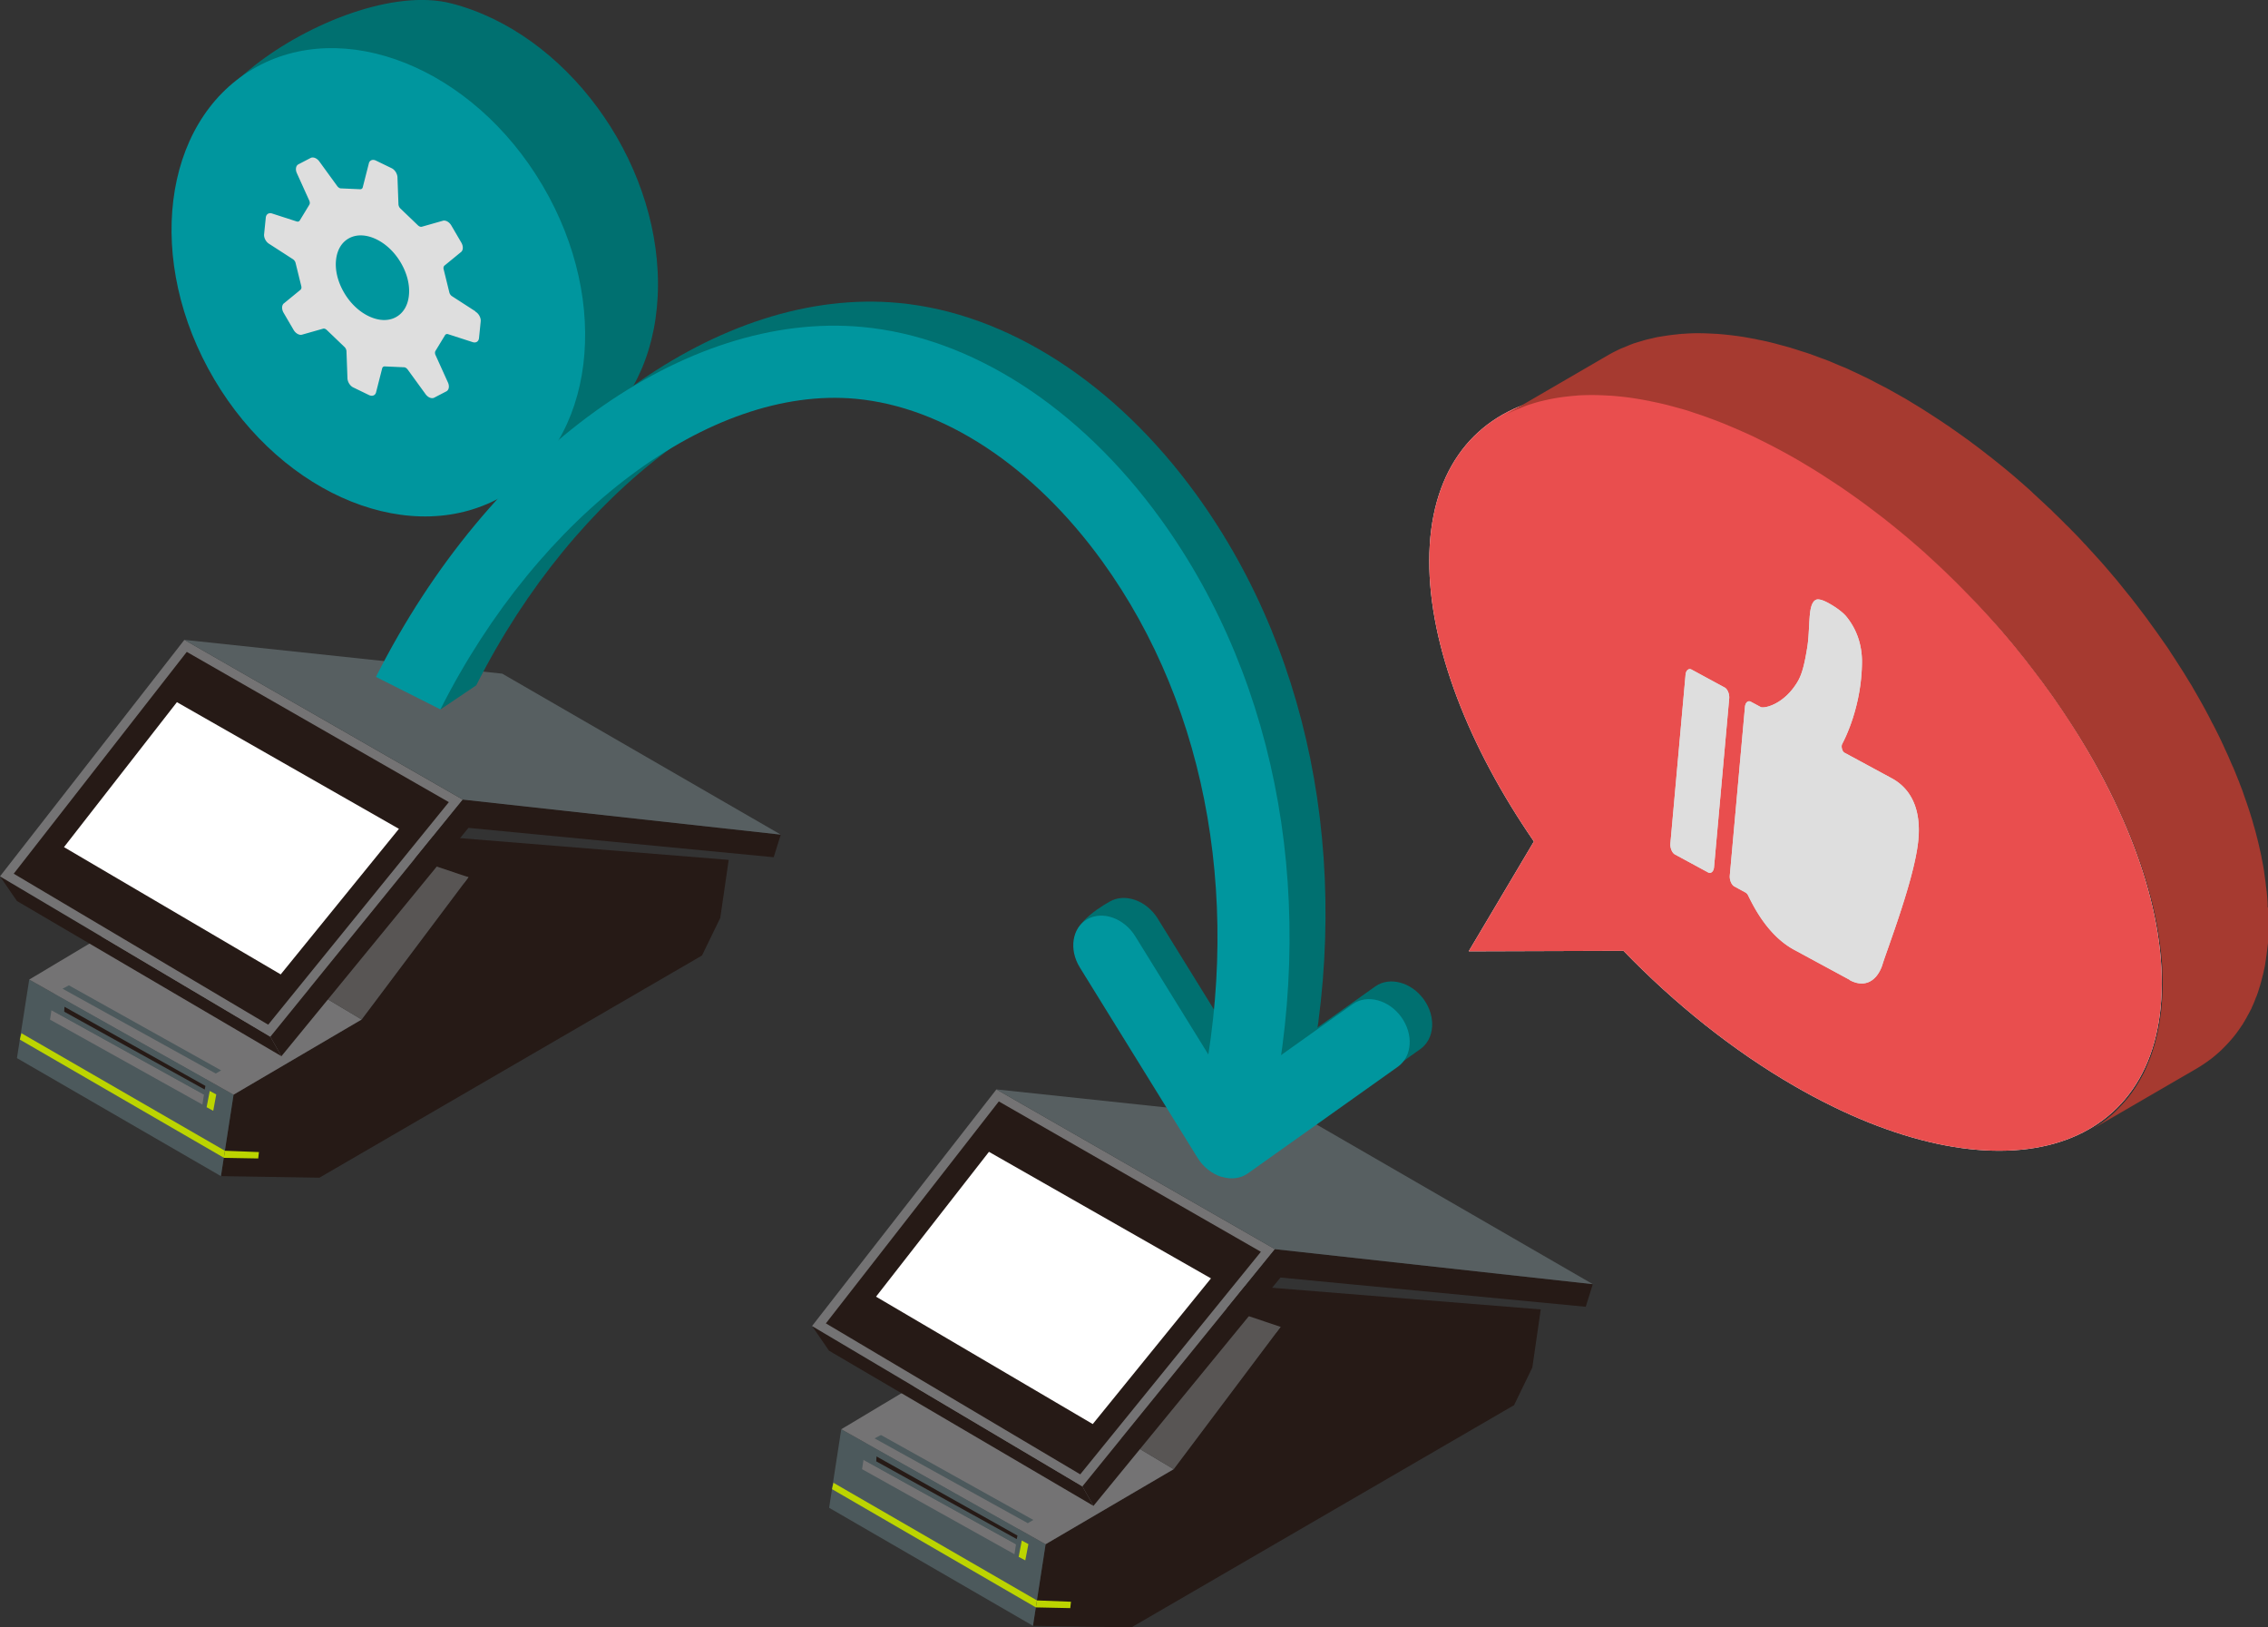
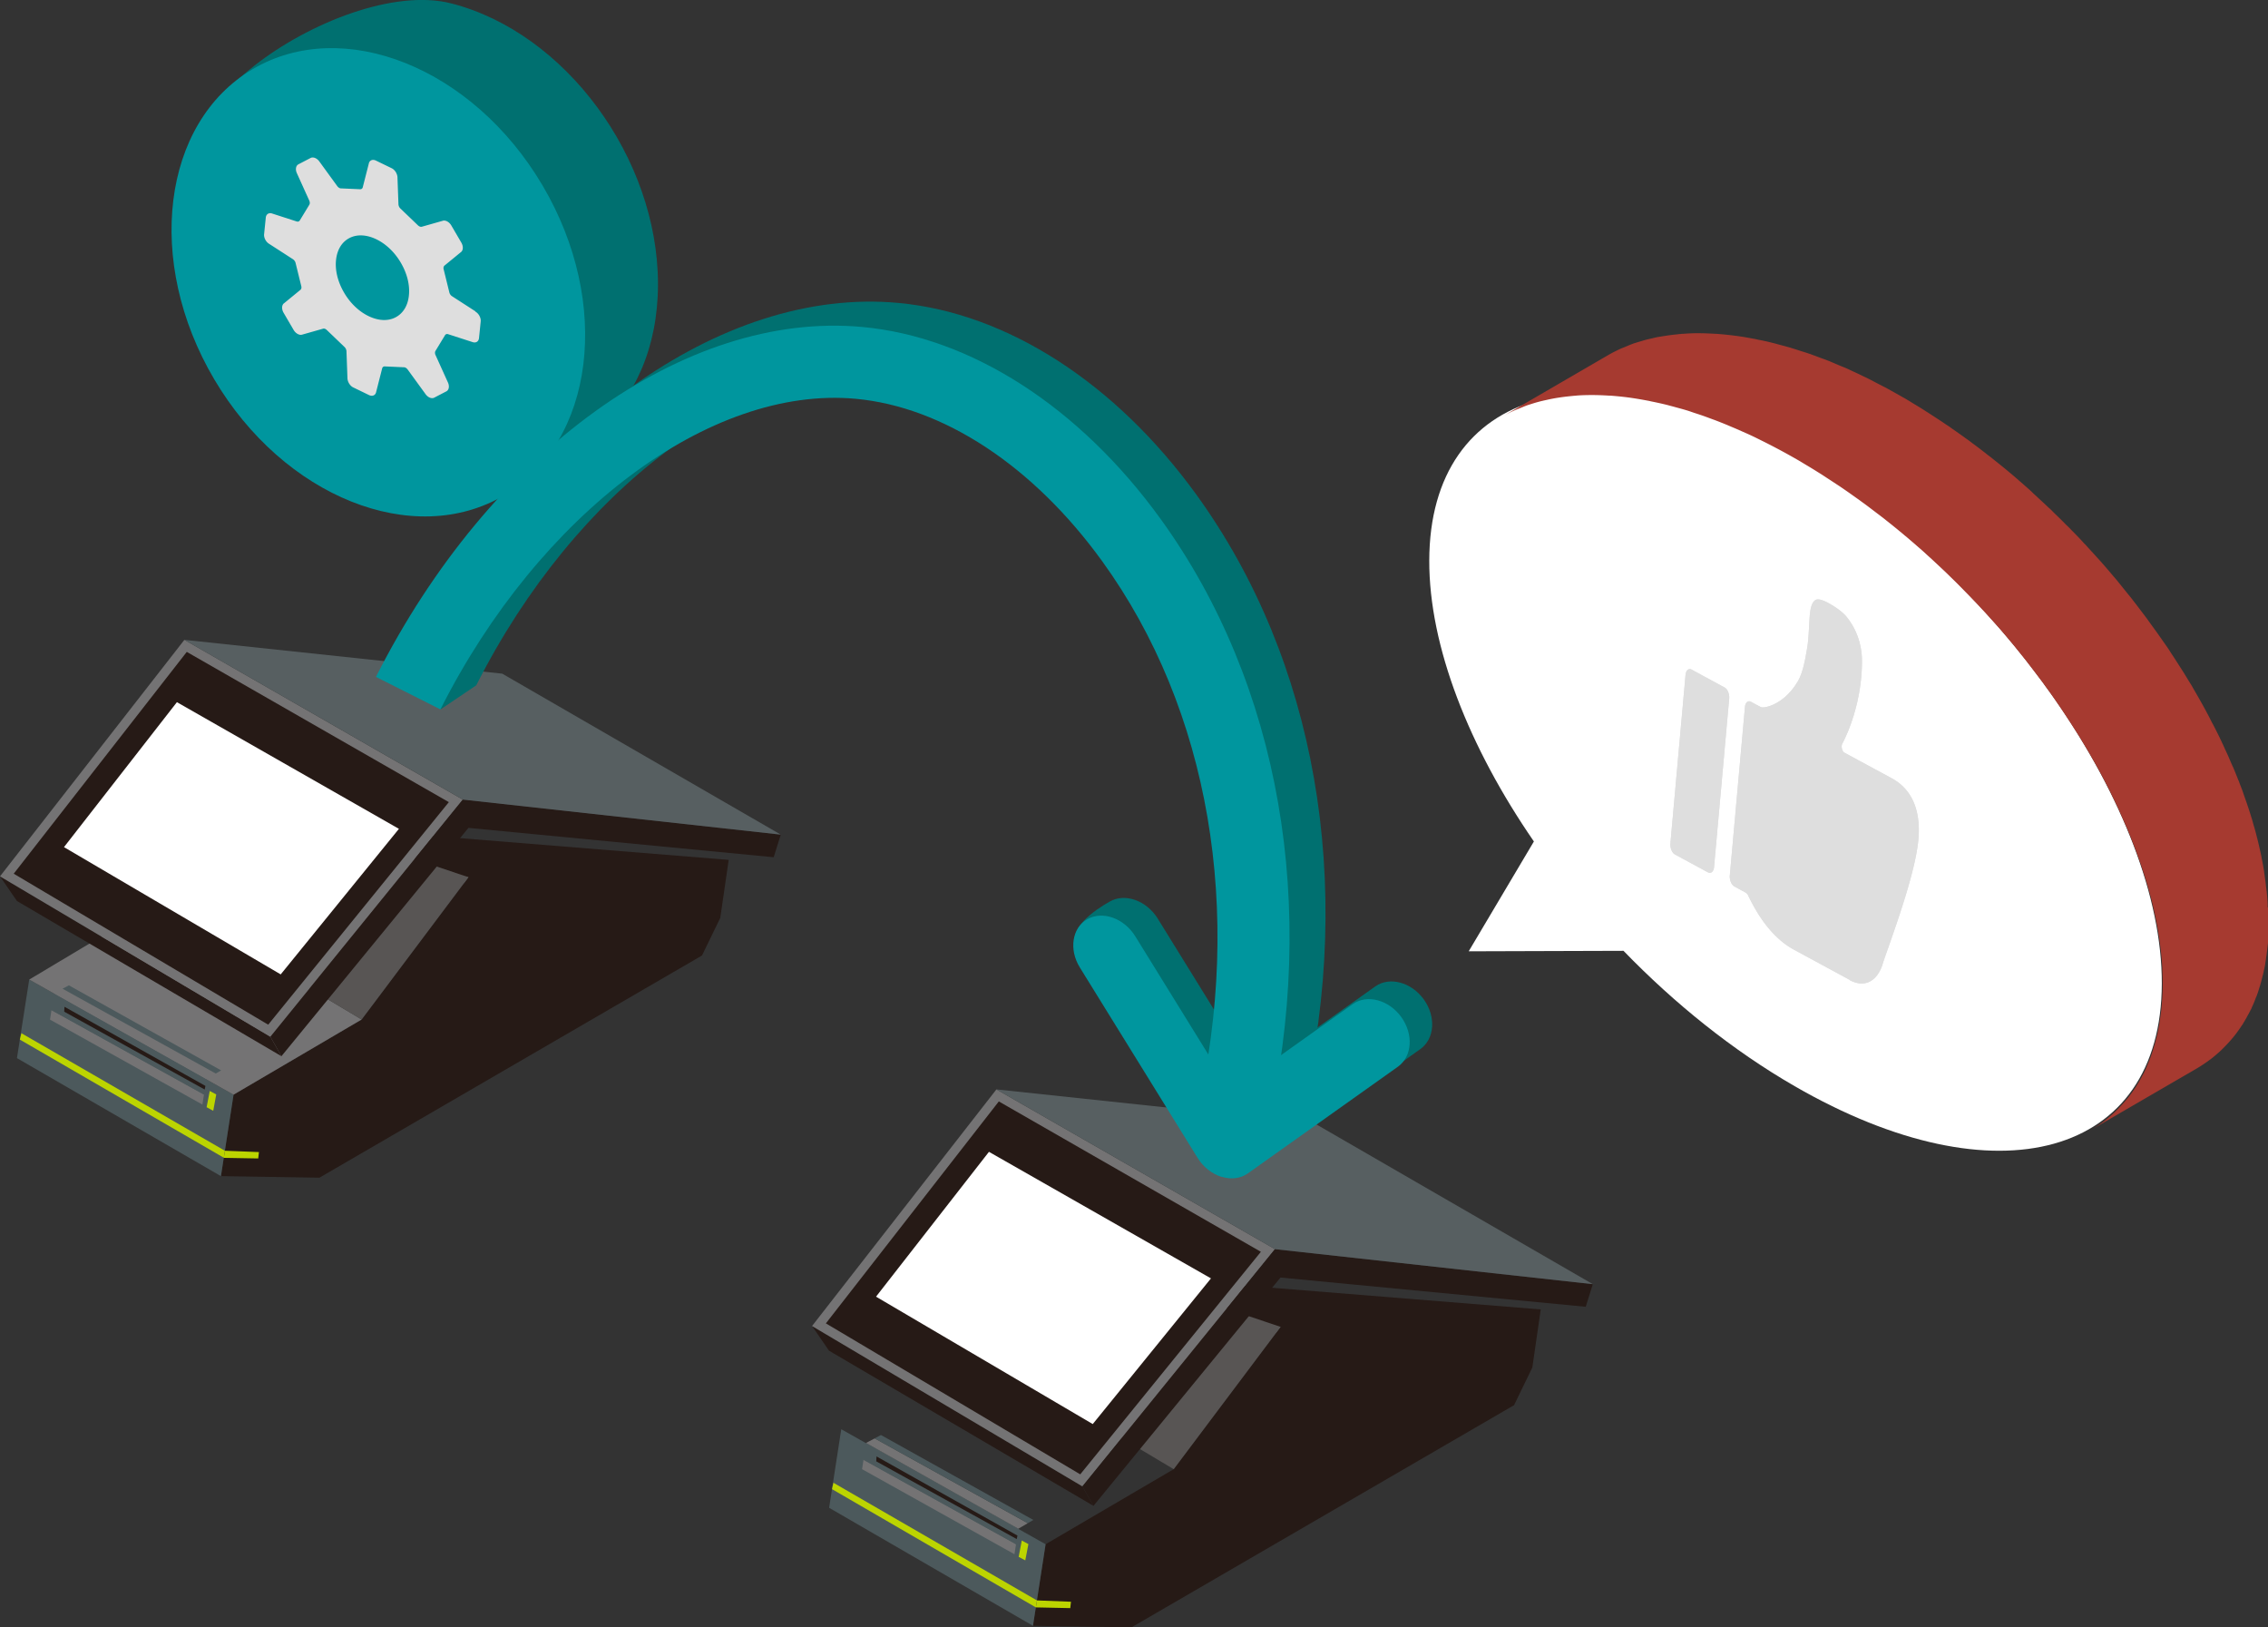
<svg xmlns="http://www.w3.org/2000/svg" id="_レイヤー_2" data-name="レイヤー 2" viewBox="0 0 188.58 135.28">
  <rect x="0" y="0" width="188.58" height="135.28" fill="#333333" stroke="none" />
  <defs>
    <style>.cls-1{fill:#fff}.cls-3{fill:#007070}.cls-4{fill:#747374}.cls-5{fill:#261a16}.cls-6{fill:#dedede}.cls-7{fill:#bcd400}.cls-8{fill:#585554}.cls-9{fill:#00969e}.cls-10{fill:#4c595c}.cls-11{fill:#575f61}</style>
  </defs>
  <g id="_カウンター" data-name="カウンター">
    <path d="m44.33 73.91-7.93-4.58-5.69 1.74.85 1.75 12.77 1.09z" class="cls-11" />
    <path d="m58.37 79.43 1.52-3.13.7-4.82-30.29-2.45v3.4l8.65.49-8.89 11.84-10.64 6.23-1.05 6.78 8.19.13 31.81-18.47z" class="cls-5" />
    <path d="M2.43 81.43 19.42 91l-1.05 6.77-16.96-9.81 1.02-6.53z" class="cls-10" />
    <path d="m1.78 85.89 16.92 9.77-.09.58-16.96-9.82.13-.53z" class="cls-7" />
    <path d="m2.43 81.43 11.03-6.59 16.61 9.91L19.42 91 2.43 81.43z" class="cls-4" />
    <path d="m30.3 70.01-9.75 9.06 9.52 5.68 8.88-11.83-8.65-2.91z" class="cls-8" />
    <path d="m21.53 95.77-2.83-.11-.09.59 2.86.05.06-.53z" class="cls-7" />
    <path d="m4.16 84.76 12.67 7.06.13-.83-12.68-7.02-.12.79z" class="cls-4" />
    <path d="m4.49 82.58-.21 1.39 12.68 7.02.19-1.29-12.66-7.12z" class="cls-10" />
    <path d="m5.36 83.69-.02.41 11.68 6.47.06-.3-11.72-6.58z" class="cls-5" />
    <path d="m5.2 82.19-.71.39 12.66 7.12.79-.46L5.2 82.19z" class="cls-4" />
    <path d="M18.39 88.98 5.73 81.91l-.53.28 12.74 7.05.45-.26z" class="cls-10" />
    <path d="m0 72.85 1.41 2.05L23.4 87.8l-.92-1.62L0 72.85z" class="cls-5" />
    <path d="m0 72.85 22.48 13.33 16-19.71-23.15-13.28L0 72.85z" class="cls-4" />
    <path d="m1.14 72.63 14.39-18.44 21.79 12.49-15.02 18.5L1.14 72.63z" class="cls-5" />
    <path d="M14.71 58.37 5.32 70.42 23.34 81l9.83-12.1-18.46-10.53z" class="cls-1" />
    <path d="m23.4 87.8 15.55-18.98 25.38 2.44.59-1.88-26.43-2.92-16.01 19.72.92 1.62z" class="cls-5" />
    <path d="M15.33 53.19 41.76 56l23.16 13.38-26.43-2.91-23.16-13.28z" class="cls-11" />
    <path d="m17.73 92.34-.55-.3.26-1.35.54.29-.25 1.36z" class="cls-7" />
    <path d="m111.85 111.29-7.93-4.58-5.69 1.74.85 1.75 12.77 1.09z" class="cls-11" />
    <path d="m125.89 116.81 1.52-3.13.7-4.83-30.29-2.44v3.39l8.65.5-8.88 11.83-10.65 6.24-1.05 6.78 8.19.13 31.81-18.47z" class="cls-5" />
    <path d="m69.95 118.81 16.99 9.56-1.05 6.78-16.95-9.81 1.01-6.53z" class="cls-10" />
    <path d="m69.3 123.26 16.92 9.78-.09.58-16.95-9.83.12-.53z" class="cls-7" />
-     <path d="m69.95 118.81 11.03-6.6 16.61 9.92-10.65 6.24-16.99-9.56z" class="cls-4" />
    <path d="m97.82 107.39-9.75 9.06 9.52 5.68 8.89-11.83-8.66-2.91z" class="cls-8" />
    <path d="m89.05 133.15-2.83-.11-.09.58 2.86.06.06-.53z" class="cls-7" />
    <path d="m71.68 122.13 12.67 7.07.13-.83-12.68-7.02-.12.78z" class="cls-4" />
    <path d="m72.01 119.95-.21 1.4 12.68 7.02.19-1.29-12.66-7.13z" class="cls-10" />
    <path d="m72.88 121.07-.02.41 11.68 6.46.06-.29-11.72-6.58z" class="cls-5" />
    <path d="m72.73 119.57-.72.38 12.66 7.13.79-.46-12.73-7.05z" class="cls-4" />
    <path d="m85.92 126.35-12.67-7.06-.53.28 12.74 7.05.46-.27z" class="cls-10" />
    <path d="m67.52 110.23 1.41 2.05 21.99 12.9-.92-1.62-22.48-13.33z" class="cls-5" />
    <path d="M67.52 110.23 90 123.56l16.01-19.72-23.16-13.28-15.33 19.67z" class="cls-4" />
    <path d="m68.67 110.01 14.38-18.45 21.79 12.5-15.02 18.5-21.15-12.55z" class="cls-5" />
    <path d="m82.23 95.75-9.39 12.04 18.02 10.59 9.83-12.11-18.46-10.52z" class="cls-1" />
    <path d="m90.92 125.18 15.55-18.98 25.38 2.43.59-1.88-26.43-2.91L90 123.56l.92 1.62z" class="cls-5" />
    <path d="m82.85 90.56 26.43 2.81 23.16 13.38-26.43-2.91-23.16-13.28z" class="cls-11" />
    <path d="m85.25 129.71-.55-.29.26-1.36.55.3-.26 1.35z" class="cls-7" />
    <path d="M54.71 23.62c0 10.47-7.7 17-17.2 14.58s-7.13-20.45-17.2-23.34c-11.19-3.21 7.7-17 17.2-14.58s17.2 12.87 17.2 23.34Z" class="cls-3" />
    <path d="M149.37 38.07c-16.82-9.71-30.49-5.89-30.53 8.52-.02 7.13 3.3 15.52 8.7 23.36l-5.42 9.13 12.87-.04c4.24 4.38 9.08 8.28 14.23 11.25 16.82 9.71 30.49 5.89 30.53-8.52.04-14.42-13.56-33.98-30.38-43.69Z" class="cls-1" />
-     <path d="M149.37 38.07c-16.82-9.71-30.49-5.89-30.53 8.52-.02 7.13 3.3 15.52 8.7 23.36l-5.42 9.13 12.87-.04c4.24 4.38 9.08 8.28 14.23 11.25 16.82 9.71 30.49 5.89 30.53-8.52.04-14.42-13.56-33.98-30.38-43.69Z" style="fill:#e94e4e" />
    <path d="M188.55 75.4v-.35c-.02-.28-.04-.56-.07-.84 0-.08-.02-.15-.03-.23 0-.08-.02-.17-.03-.25-.01-.12-.03-.25-.04-.37l-.12-.86v-.02c0-.02 0-.05-.01-.07-.04-.27-.09-.53-.14-.8-.03-.14-.06-.28-.08-.42l-.06-.28c-.02-.07-.03-.15-.05-.22-.07-.31-.14-.62-.22-.94 0-.04-.02-.07-.03-.11l-.06-.24c-.05-.21-.11-.42-.17-.63-.05-.16-.1-.33-.14-.49l-.09-.3c-.02-.06-.04-.13-.06-.19-.1-.33-.21-.66-.32-.98-.01-.04-.03-.08-.04-.12-.03-.08-.06-.17-.09-.25-.07-.2-.14-.41-.21-.61-.06-.18-.13-.35-.2-.53-.04-.1-.07-.19-.11-.29a.865.865 0 0 0-.07-.17c-.13-.33-.26-.66-.4-.99-.02-.05-.04-.1-.07-.15l-.12-.27c-.08-.19-.16-.37-.24-.56-.08-.18-.16-.36-.25-.54-.05-.12-.11-.24-.16-.36-.03-.06-.06-.13-.09-.19-.17-.37-.35-.74-.54-1.11 0-.01-.02-.03-.02-.04-.09-.18-.18-.36-.28-.53-.15-.29-.29-.58-.45-.87l-.03-.06c-.35-.65-.72-1.3-1.1-1.95-.04-.07-.07-.13-.11-.2l-.3-.48c-.15-.25-.3-.5-.46-.75l-.48-.75c-.16-.25-.32-.5-.49-.75-.06-.09-.11-.18-.17-.27-.13-.2-.27-.4-.41-.59-.12-.17-.23-.34-.35-.5-.24-.35-.49-.69-.74-1.03-.08-.12-.17-.23-.25-.35-.01-.02-.03-.04-.04-.06-.08-.11-.16-.21-.24-.32-.31-.41-.62-.82-.94-1.23-.04-.05-.08-.11-.12-.16l-.39-.48c-.22-.27-.44-.55-.66-.82-.06-.07-.11-.14-.17-.21-.13-.16-.27-.31-.4-.47-.21-.25-.43-.51-.65-.76l-.2-.23c-.12-.14-.25-.28-.38-.42-.23-.26-.47-.52-.71-.78-.08-.09-.16-.17-.23-.26-.12-.12-.24-.24-.35-.37-.25-.27-.51-.54-.77-.8-.1-.1-.19-.2-.29-.3-.1-.1-.2-.19-.3-.29-.29-.3-.59-.59-.89-.88-.12-.11-.23-.23-.35-.35-.07-.07-.15-.13-.22-.2-.34-.32-.69-.64-1.03-.96-.13-.11-.25-.23-.37-.35-.04-.03-.08-.07-.11-.1-.52-.46-1.04-.92-1.56-1.36-.03-.03-.06-.05-.1-.08-.49-.42-1-.82-1.5-1.22-.05-.04-.09-.08-.14-.11-.14-.11-.28-.21-.41-.32-.35-.27-.71-.55-1.07-.81l-.25-.19c-.13-.1-.26-.18-.39-.28-.33-.24-.66-.47-.99-.7-.12-.08-.23-.17-.35-.25-.11-.07-.22-.14-.32-.21-.32-.22-.65-.43-.97-.64l-.43-.28c-.08-.05-.17-.1-.25-.16-.32-.2-.64-.4-.96-.59-.17-.1-.33-.21-.49-.3-.13-.08-.27-.16-.4-.23-.43-.25-.87-.49-1.3-.73-.1-.06-.21-.11-.31-.16-.24-.13-.49-.25-.73-.38-.21-.11-.42-.22-.62-.32-.14-.07-.28-.13-.42-.2-.24-.12-.48-.23-.72-.34-.16-.07-.33-.16-.49-.23-.18-.08-.35-.15-.53-.22-.24-.1-.47-.2-.71-.3-.12-.05-.24-.11-.36-.15-.22-.09-.43-.16-.65-.24-.23-.09-.45-.17-.67-.25-.08-.03-.17-.07-.25-.09-.26-.09-.52-.17-.78-.25-.21-.07-.42-.14-.63-.2-.05-.02-.1-.03-.15-.05-.31-.09-.61-.17-.92-.25-.19-.05-.37-.11-.56-.15-.03 0-.05-.02-.08-.02-.39-.1-.76-.18-1.14-.25-.12-.03-.25-.06-.37-.08h-.02c-.52-.1-1.03-.19-1.53-.25-.53-.07-1.04-.12-1.55-.16h-.1c-.49-.03-.96-.05-1.43-.05h-.05c-.4 0-.8.02-1.19.05-.08 0-.15 0-.23.02-.07 0-.15 0-.22.02-.33.03-.66.07-.98.12l-.2.03c-.19.03-.37.06-.55.09-.13.03-.25.06-.37.09l-.4.09c-.29.07-.56.16-.84.24l-.29.09c-.03 0-.06.02-.08.03-.23.08-.45.18-.67.27-.12.05-.25.1-.37.15-.36.17-.71.34-1.05.54l-8.83 5.13c.34-.2.69-.38 1.05-.54.12-.06.25-.1.37-.15.25-.1.5-.21.76-.3.09-.03.19-.06.29-.09.27-.09.55-.17.84-.24.13-.03.26-.06.4-.09.3-.07.61-.13.92-.18l.2-.03c.39-.06.8-.1 1.2-.14.08 0 .15-.01.23-.02.41-.03.82-.04 1.24-.04.47 0 .95.02 1.43.05h.11c.51.04 1.03.09 1.55.16.51.07 1.03.16 1.56.26.13.02.26.06.38.08.4.08.8.17 1.21.27.18.05.37.1.56.15.35.1.71.19 1.07.3.21.06.42.14.63.21.34.11.68.22 1.03.35.22.08.45.17.68.25.34.13.67.26 1.01.4.23.1.47.2.71.3l1.02.45c.24.11.48.22.72.34.34.17.69.34 1.04.52.24.12.48.25.73.38.53.28 1.07.58 1.61.89.3.17.6.36.89.53.32.19.64.39.96.59.23.14.45.29.68.44.33.21.65.43.98.64l.67.46c.33.23.66.47.99.7.21.16.43.31.64.47.36.27.71.54 1.07.81.18.14.37.28.55.43.51.4 1.01.81 1.5 1.22.03.03.07.06.11.09.53.45 1.05.9 1.57 1.36.16.15.32.3.49.45.35.32.69.64 1.03.96.19.18.38.36.57.55.3.29.6.58.89.88.2.2.39.4.58.59l.77.8c.2.21.39.42.59.63.24.26.47.52.71.78.19.22.39.43.58.65.22.25.43.5.65.76.19.23.38.45.57.68.22.27.44.55.66.82.17.21.35.43.51.65.32.41.63.82.94 1.23l.28.37c.09.12.17.24.25.35.25.34.5.68.74 1.03.12.17.23.34.35.51.2.29.39.57.58.86.16.25.33.5.49.75l.48.75c.16.25.31.5.46.75.14.23.27.45.41.68.38.65.75 1.3 1.1 1.95.17.31.33.62.49.94.09.18.19.35.27.53.22.45.44.9.65 1.35.06.12.11.24.16.36.17.37.33.73.49 1.1l.12.27c.18.44.36.88.53 1.32.04.09.07.19.11.28.14.38.28.77.41 1.15.03.08.06.16.09.25.15.44.29.87.42 1.3l.09.3c.11.38.21.75.31 1.12a32.752 32.752 0 0 1 .35 1.5l.06.28c.08.41.16.82.22 1.22 0 .02 0 .05.01.07.07.42.12.84.17 1.26 0 .08.02.17.03.25.04.41.08.81.1 1.21v.21c.02.42.03.83.03 1.24 0 .34-.01.66-.03.99 0 .09-.01.18-.02.27-.01.23-.03.45-.05.67-.01.11-.02.23-.04.34-.02.2-.05.39-.08.59-.02.12-.03.23-.05.35-.03.19-.07.38-.11.57-.02.11-.04.22-.07.33-.03.15-.07.29-.11.43-.04.16-.08.33-.13.49-.04.12-.08.24-.11.36-.06.19-.12.37-.18.55l-.12.3-.3.72c-.05.11-.1.22-.15.32-.05.1-.1.2-.16.3-.07.14-.15.28-.23.41-.06.1-.11.19-.17.29a11.073 11.073 0 0 1-.88 1.23c-.02.03-.05.05-.07.08-.24.28-.49.55-.75.81l-.15.15c-.28.26-.57.5-.87.74-.06.05-.13.09-.19.14-.32.23-.64.45-.99.65s8.83-5.13 8.83-5.13c.34-.2.67-.42.99-.65.06-.05.13-.09.19-.14.3-.23.59-.48.87-.74l.15-.15c.26-.26.52-.53.75-.81.02-.03.05-.05.07-.08.25-.3.48-.62.7-.95.02-.04.05-.07.08-.11.04-.06.07-.12.1-.17.06-.1.12-.19.17-.29.08-.13.15-.27.23-.41.05-.1.11-.2.16-.3.02-.05.05-.1.08-.15.03-.06.05-.12.07-.17.11-.23.21-.47.3-.72.02-.06.05-.12.08-.18.01-.04.03-.08.04-.12.07-.18.13-.37.18-.55l.09-.27c0-.03.01-.06.02-.09.05-.16.09-.33.13-.49.03-.12.06-.23.09-.34 0-.03.01-.06.02-.08.02-.11.04-.22.07-.33.03-.14.06-.28.08-.42 0-.05.01-.1.02-.15.02-.12.04-.23.05-.35.02-.11.04-.23.05-.34l.03-.24c.01-.11.02-.22.04-.34 0-.08.02-.16.03-.24l.03-.42c0-.09.01-.18.02-.27v-.11c.01-.27.02-.55.02-.83v-.05c0-.25 0-.51-.01-.77 0-.16-.01-.31-.02-.47Z" style="fill:#a63a30" />
    <path d="M173.76 93.82h.01-.01z" style="fill:#f2f2f2" />
    <path d="m153.81 81.46-4.62-2.5c-2.21-1.19-3.39-3.62-3.84-4.53a.568.568 0 0 0-.2-.23l-.94-.51c-.24-.13-.41-.54-.38-.91l1.26-14.01c.03-.37.26-.57.5-.43l.82.44c.29.13 1.92-.21 3.05-2.1.36-.6.59-1.43.84-3.06.08-.62.1-1.18.13-1.67.05-.95.09-1.7.46-2.03h.01c.1-.08.33-.27 1.34.33.43.25.98.64 1.27.99 1.1 1.34 1.32 2.81 1.31 3.81-.03 3.6-1.37 6.28-1.65 6.8-.05.12-.05.26-.01.41.04.15.12.27.22.32l3.92 2.12c1.66.9 2.43 2.66 2.21 5.08-.22 2.49-1.66 6.59-2.52 9.04-.23.65-.41 1.16-.48 1.41 0 .01 0 .02-.01.03-.49 1.38-1.52 1.85-2.69 1.22ZM142.02 72.52l-2.75-1.49c-.24-.13-.41-.54-.38-.91l1.26-14.02c.03-.37.26-.57.5-.44l2.75 1.49c.24.13.41.54.38.91l-1.26 14.02c-.03.37-.26.57-.5.44Z" class="cls-6" />
    <path d="m153.81 81.46-4.62-2.5c-2.21-1.19-3.39-3.62-3.84-4.53a.568.568 0 0 0-.2-.23l-.94-.51c-.24-.13-.41-.54-.38-.91l1.26-14.01c.03-.37.26-.57.5-.43l.82.44c.29.13 1.92-.21 3.05-2.1.36-.6.59-1.43.84-3.06.08-.62.1-1.18.13-1.67.05-.95.09-1.7.46-2.03h.01c.1-.08.33-.27 1.34.33.43.25.98.64 1.27.99 1.1 1.34 1.32 2.81 1.31 3.81-.03 3.6-1.37 6.28-1.65 6.8-.05.12-.05.26-.01.41.04.15.12.27.22.32l3.92 2.12c1.66.9 2.43 2.66 2.21 5.08-.22 2.49-1.66 6.59-2.52 9.04-.23.65-.41 1.16-.48 1.41 0 .01 0 .02-.01.03-.49 1.38-1.52 1.85-2.69 1.22ZM142.02 72.52l-2.75-1.49c-.24-.13-.41-.54-.38-.91l1.26-14.02c.03-.37.26-.57.5-.44l2.75 1.49c.24.13.41.54.38.91l-1.26 14.02c-.03.37-.26.57-.5.44Z" class="cls-6" />
    <path d="M103.43 96.36c-.79-.25-1.52-.82-1.99-1.59L89.6 78.74c-.93-1.5 1.41-3.08 2.68-3.8 1.27-.72 3.06-.08 3.99 1.43l7.94 12.84L114.35 82c1.19-.84 2.99-.36 4.03 1.07 1.04 1.44.91 3.28-.27 4.13l-12.48 8.87c-.6.43-1.4.53-2.19.28Z" class="cls-3" />
    <path d="m108.36 91.91-5.85-1.35c3.9-16.85 1.03-33.58-7.88-45.9-5.72-7.91-13.2-12.84-20.51-13.51-12.1-1.11-26.29 9.51-34.52 25.82l-2.97 2-2.38-4.7c9.47-18.75 25.7-30.45 40.43-29.09 9.04.83 18.08 6.65 24.82 15.97 9.92 13.72 13.15 32.22 8.86 50.76Z" class="cls-3" />
    <path d="m105.38 93.91-5.85-1.35c3.9-16.85 1.03-33.58-7.88-45.9-5.72-7.91-13.2-12.84-20.51-13.51-12.1-1.11-26.29 9.51-34.52 25.82l-5.36-2.7c9.47-18.75 25.7-30.45 40.43-29.09 9.04.83 18.08 6.65 24.82 15.97 9.92 13.72 13.15 32.22 8.86 50.76Z" class="cls-9" />
    <path d="M101.56 97.83c-.79-.25-1.52-.82-1.99-1.59l-9.78-15.81c-.93-1.5-.65-3.3.62-4.02 1.27-.72 3.06-.08 3.99 1.43l7.94 12.84 10.14-7.21c1.19-.84 2.99-.36 4.03 1.07 1.04 1.44.91 3.28-.27 4.13l-12.48 8.87c-.6.43-1.4.53-2.19.28Z" class="cls-9" />
    <ellipse cx="31.46" cy="23.46" class="cls-9" rx="15.85" ry="20.57" transform="rotate(-30.56 31.47 23.466)" />
    <path d="m39.53 25.88-1.92-1.24a.542.542 0 0 1-.25-.34l-.47-1.91c-.04-.14 0-.27.09-.33l1.33-1.09c.21-.14.23-.49.05-.8l-.83-1.42c-.18-.31-.5-.48-.74-.39l-1.69.48c-.1.04-.23 0-.34-.1l-1.46-1.4a.533.533 0 0 1-.17-.38l-.08-2.19c0-.31-.21-.66-.49-.79l-1.3-.63c-.29-.14-.55-.02-.6.27l-.49 1.92c-.02.12-.11.2-.23.19l-1.59-.07c-.12 0-.24-.09-.33-.22l-1.44-1.98c-.2-.3-.52-.44-.75-.33l-1.02.53c-.22.12-.27.45-.11.77l1 2.21c.07.14.08.28.02.38l-.79 1.3c-.06.1-.17.13-.29.08l-1.98-.64c-.29-.11-.53.03-.56.33l-.14 1.38c-.03.3.16.66.45.82l1.92 1.24c.12.07.22.2.25.34l.47 1.91c.04.14 0 .27-.09.33l-1.33 1.09c-.21.14-.23.49-.05.8l.83 1.42c.18.31.5.48.74.39l1.69-.48c.1-.04.23 0 .34.11l1.46 1.4c.11.1.17.25.17.39l.08 2.19c0 .31.21.66.49.79l1.3.63c.29.14.55.02.6-.27l.49-1.92c.02-.12.11-.2.23-.19l1.59.07c.12 0 .24.09.33.22l1.44 1.98c.2.3.52.44.74.33l1.02-.53c.22-.12.27-.45.11-.77l-1-2.21c-.07-.13-.08-.28-.02-.38l.79-1.3c.06-.1.17-.13.29-.08l1.98.64c.29.11.53-.03.56-.33l.14-1.38c.03-.3-.16-.66-.45-.82Zm-6.64.5c-.63.33-1.43.29-2.24-.1s-1.54-1.09-2.05-1.97c-.51-.88-.75-1.83-.66-2.69s.48-1.5 1.11-1.83c.63-.33 1.43-.29 2.24.1s1.54 1.09 2.05 1.97c.51.88.75 1.83.66 2.69-.08.85-.48 1.5-1.11 1.83Z" class="cls-6" />
  </g>
</svg>